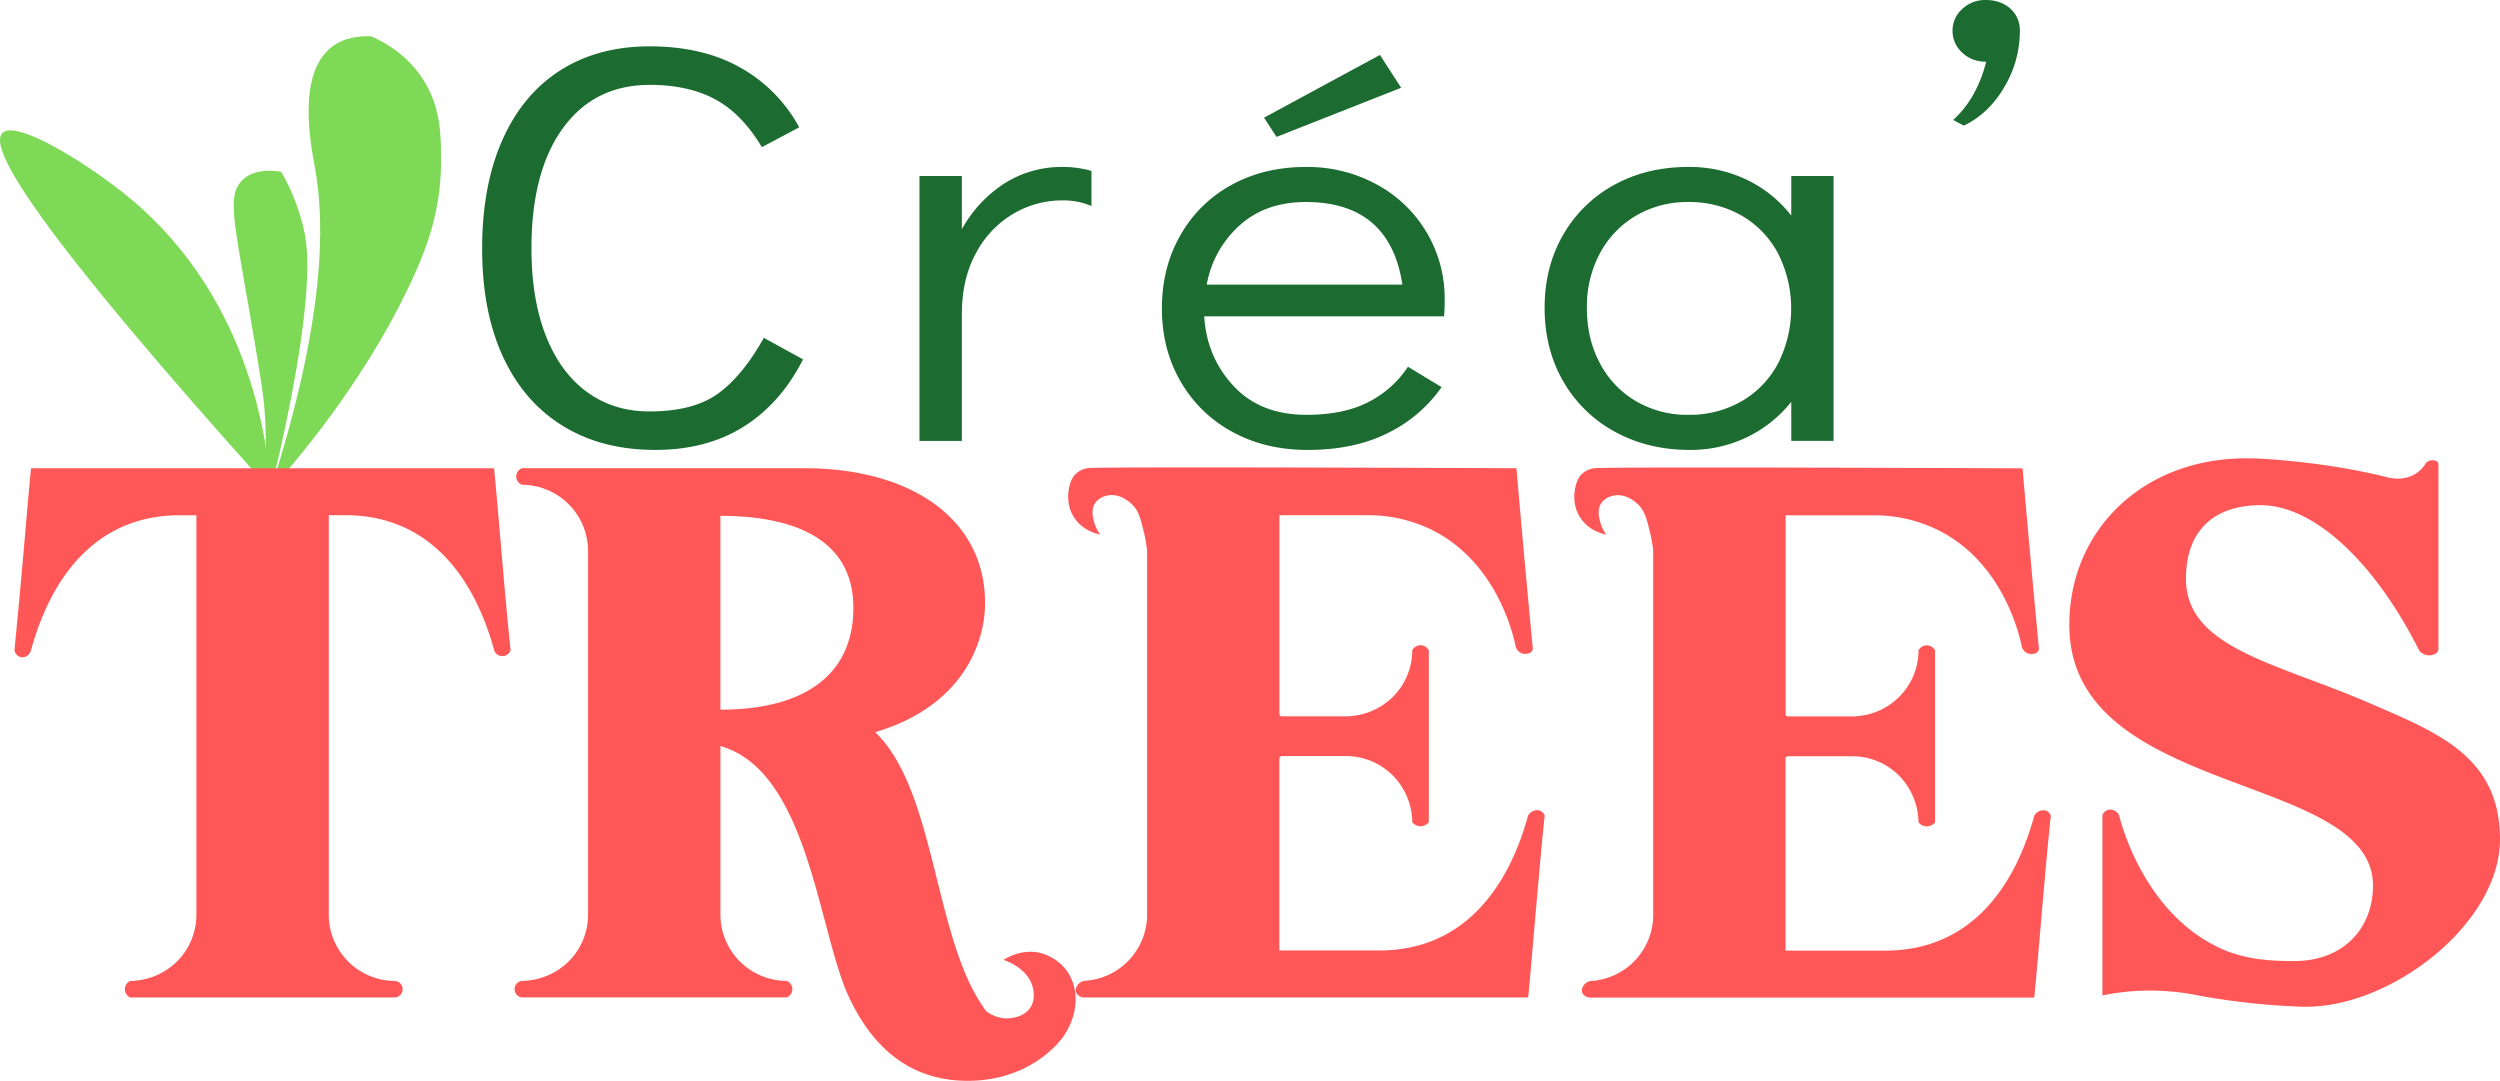
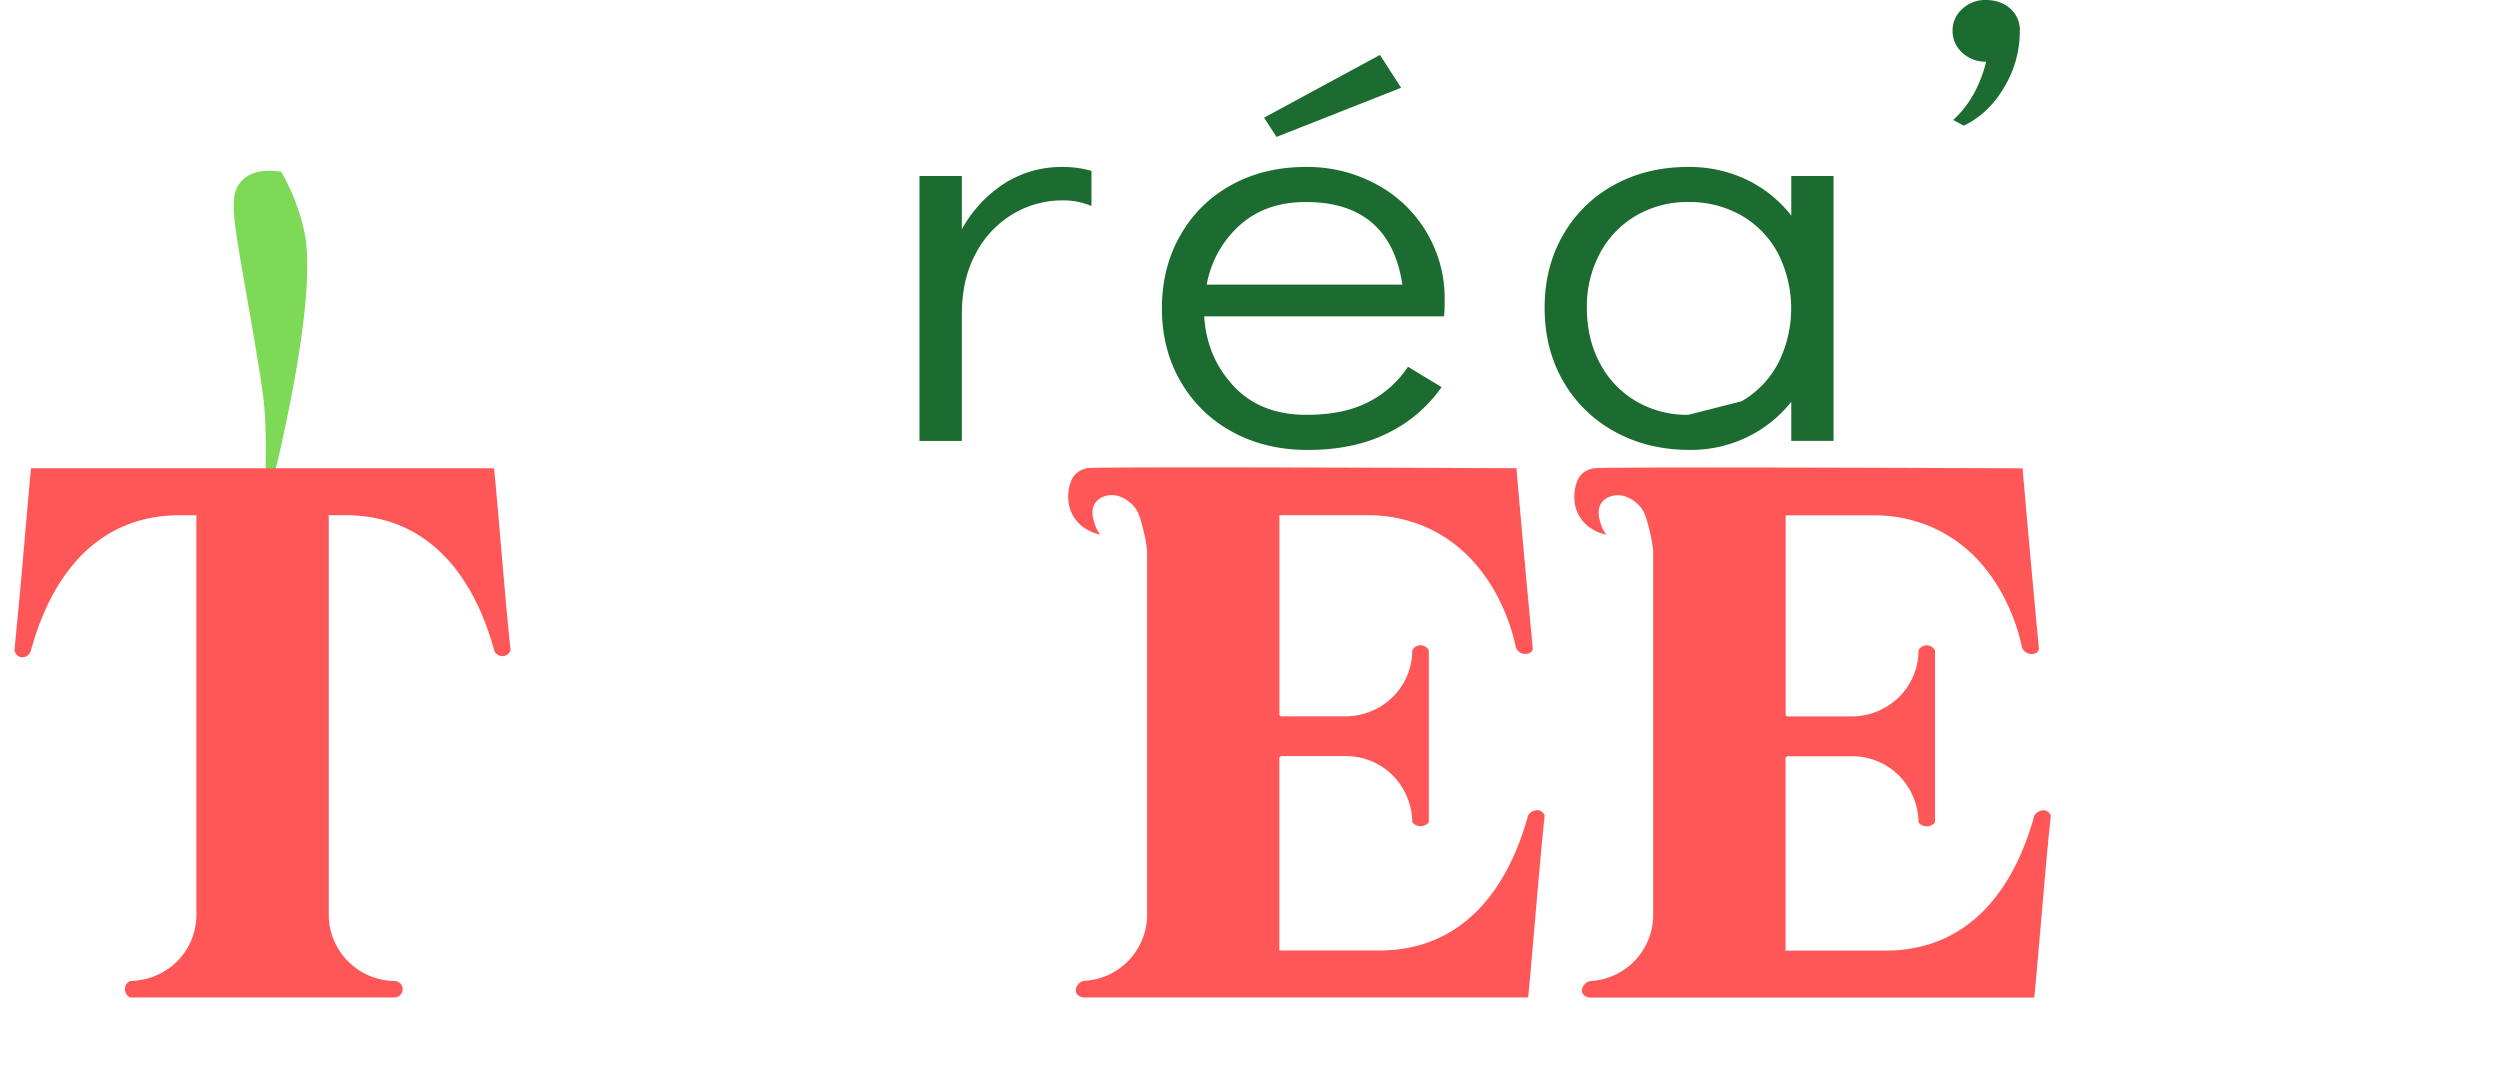
<svg xmlns="http://www.w3.org/2000/svg" id="Calque_1" data-name="Calque 1" viewBox="0 0 1338.89 578.84">
  <defs>
    <style>.cls-1{fill:#7ed957;}.cls-2{fill:#ff5757;}.cls-3{fill:#1c6b30;}</style>
  </defs>
  <title>2_20220120_093854_0001</title>
-   <path class="cls-1" d="M438.58,513C312.23,372.53,287.44,329.92,294.86,321.93c7.26-7.83,46.36,16.6,68.07,34.55C430.69,412.47,437.51,494.8,438.58,513Z" transform="translate(-293.67 -250.58)" />
-   <path class="cls-1" d="M492.37,270c-6.12-.2-14.54.58-21.29,5.93-18.39,14.54-11,52.08-8.79,64.11,5.65,30.69,5.38,82.33-23.71,173,20.47-23.18,54.77-65.58,77.29-115.93,6.28-14,14-34.09,14-59.72,0-13.66.21-30.08-10.54-45.67C510.75,279.18,499.12,272.91,492.37,270Z" transform="translate(-293.67 -250.58)" />
  <path class="cls-1" d="M444.28,342.57a113,113,0,0,1,12,30.46c1.69,7.13,5.95,28.14-8.05,97.34-2.53,12.46-8.72,43.09-11.46,42.64-1.91-.31.05-15.54-1.14-38.54-.48-9.48-1.31-16.44-9.28-62.24-7.74-44.44-10.13-56.09-4.14-63.75C427.82,341.35,437.61,341.56,444.28,342.57Z" transform="translate(-293.67 -250.58)" />
  <path class="cls-2" d="M558.32,598.78c-11-40-35.43-72.28-79.72-72.28h-8.86v214a35.54,35.54,0,0,0,35.43,35.43,4.44,4.44,0,0,1,0,8.86H363.45a4.84,4.84,0,0,1,0-8.86,36.29,36.29,0,0,0,25-10.41,35.32,35.32,0,0,0,10.4-25v-214H390c-44.29,0-68.74,32.24-79.72,72.28a4.81,4.81,0,0,1-5.38,3.76,4.69,4.69,0,0,1-3.48-3.76c1.55-16.27,3.14-32.59,4.56-49,1.55-17.89,3.06-35.69,4.3-48.45h248c2.48,25.51,6,71.22,8.85,97.44a4.67,4.67,0,0,1-8.85,0Z" transform="translate(-293.67 -250.58)" />
-   <path class="cls-2" d="M812,829.42c-22.32,0-46.76-9.21-63.41-44.29-16.65-34.72-21.62-121.52-69.09-135v90.34a35.53,35.53,0,0,0,35.43,35.43,4.72,4.72,0,0,1,0,8.86H573.2a4.46,4.46,0,0,1,0-8.86,36.26,36.26,0,0,0,25-10.41,35.33,35.33,0,0,0,10.41-25V545.63A35.54,35.54,0,0,0,573.2,510.2a4.74,4.74,0,0,1,0-8.86H724.48c58.11,0,97.08,28,96.73,72.63,0,18.43-9.92,54.21-58.82,68.74,33,31.53,31.18,111.95,59.53,149.51,1.25.92,6.72,4.73,13.78,3.53,1.72-.29,7.09-1.2,9.95-5.85,2.55-4.15,1.52-8.7,1.17-10.25-2.35-10.4-14.39-14.59-15.65-15,1.52-1,9.88-6.24,20.15-3.6a26.44,26.44,0,0,1,12.54,8c8,9.49,8,24.53-1.2,37.35C855.57,815.6,838.92,829.42,812,829.42ZM679.49,630.66c44.64,0,71.21-18.42,71.21-54.56,0-38.26-34.36-49.25-71.21-49.25Z" transform="translate(-293.67 -250.58)" />
  <path class="cls-2" d="M1120.94,687.35c-2.83,26.22-6.37,71.92-8.85,97.43h-238a5,5,0,0,1-1.82-.44,4.32,4.32,0,0,1-2.19-2.05c-.84-1.94.56-3.94.75-4.22a5.64,5.64,0,0,1,3.71-2.22A35.51,35.51,0,0,0,908,740.49V545.63a74.3,74.3,0,0,0-1.78-10.3c-1.77-7.16-2.68-10.84-5.83-14.18-.78-.82-6.26-6.43-13.18-5.27-.86.15-4.82.81-7,4.1-2.58,3.83-1.06,8.68-.3,11.12a19.38,19.38,0,0,0,3,5.77c-1.83-.37-9.54-2.15-14.08-9.28-5.58-8.75-2.37-19.24,0-22.15a12.73,12.73,0,0,1,2.06-2,13.34,13.34,0,0,1,5.38-2.16c3.53-.56,99.15-.48,229.54.06q2.08,24.15,4.29,48.45,2.19,24.09,4.46,48a2.88,2.88,0,0,1-.32,1.27c-.9,1.68-3.34,1.71-3.69,1.72a5.24,5.24,0,0,1-5.11-3.8c-1.21-5.93-10.07-46-46-63.13a77.42,77.42,0,0,0-33.3-7.35H978.87V632.75a1.36,1.36,0,0,0,.39,1.17,1.32,1.32,0,0,0,1,.29h34.36a36.26,36.26,0,0,0,25-10.4,35.34,35.34,0,0,0,10.4-25,5.07,5.07,0,0,1,4.73-2.67,5.32,5.32,0,0,1,4.13,2.67v92.11a5.65,5.65,0,0,1-8.86,0,36.25,36.25,0,0,0-10.4-25,35.33,35.33,0,0,0-25-10.41h-34a1.72,1.72,0,0,0-1.52.52,1.38,1.38,0,0,0-.28.72V759.62h53.5c44.29,0,68.73-32.24,79.72-72.27a5.48,5.48,0,0,1,1.72-1.89c.2-.14,2.77-1.81,5.13-.51A4.57,4.57,0,0,1,1120.94,687.35Z" transform="translate(-293.67 -250.58)" />
  <path class="cls-2" d="M1392,687.41c-2.83,26.22-6.37,71.92-8.85,97.43h-238a4.81,4.81,0,0,1-1.82-.45,4.27,4.27,0,0,1-2.2-2c-.83-1.93.57-3.93.76-4.21a5.64,5.64,0,0,1,3.71-2.22,35.51,35.51,0,0,0,33.45-35.36V545.69a74.05,74.05,0,0,0-1.78-10.3c-1.77-7.16-2.68-10.85-5.84-14.18-.78-.82-6.25-6.43-13.17-5.27-.86.14-4.82.81-7,4.1-2.57,3.83-1,8.67-.29,11.12a19.38,19.38,0,0,0,3,5.77c-1.83-.37-9.54-2.15-14.08-9.28-5.58-8.75-2.37-19.24,0-22.15a12.73,12.73,0,0,1,2.06-2,13.34,13.34,0,0,1,5.38-2.16c3.53-.56,99.15-.48,229.54.06q2.09,24.15,4.29,48.45,2.19,24.09,4.46,48a2.88,2.88,0,0,1-.32,1.27c-.9,1.68-3.34,1.71-3.69,1.72a5.4,5.4,0,0,1-3.55-1.32,5.32,5.32,0,0,1-1.56-2.48c-1.21-5.93-10.07-46-46-63.13a77.42,77.42,0,0,0-33.3-7.35H1250V632.81a1.34,1.34,0,0,0,.39,1.16,1.24,1.24,0,0,0,1,.29h34.35a36.24,36.24,0,0,0,25-10.41,35.3,35.3,0,0,0,10.4-25,5.09,5.09,0,0,1,4.73-2.67,5.37,5.37,0,0,1,4.13,2.67V691a5.65,5.65,0,0,1-8.86,0,36.25,36.25,0,0,0-10.4-25,35.33,35.33,0,0,0-25-10.41h-34a1.69,1.69,0,0,0-1.52.52,1.38,1.38,0,0,0-.28.71V759.68h53.5c44.29,0,68.73-32.24,79.72-72.27a5.48,5.48,0,0,1,1.72-1.89c.2-.14,2.77-1.81,5.13-.52A4.62,4.62,0,0,1,1392,687.41Z" transform="translate(-293.67 -250.58)" />
-   <path class="cls-2" d="M1632.56,700.1c0,45.23-58.89,90.9-105.94,89.64a382.84,382.84,0,0,1-53.89-5.7,133.47,133.47,0,0,0-31.89-2.89,125.7,125.7,0,0,0-21.22,2.56V687.63a3.28,3.28,0,0,1,.25-1.07,4.61,4.61,0,0,1,3.31-2.38,5.45,5.45,0,0,1,5.3,2.81c1.79,7.14,14.3,52.22,53.18,70.93,13,6.24,26.43,7.37,40.35,7.37,28,0,42.52-18.78,42.52-40.39,0-61.29-162.62-46.76-162.62-139.59,0-51.37,40-89.28,94.6-89.28,6.78,0,12.79.39,24.8,1.56a370.12,370.12,0,0,1,49.76,8.28c1.36.44,9.38,2.87,16.45-1.69a17.45,17.45,0,0,0,5.17-5.24,3.38,3.38,0,0,1,.53-.7,4.46,4.46,0,0,1,3.51-1.16c.5.05,2.16.2,2.71,1.36a1.92,1.92,0,0,1,.16.88v98.5a3.26,3.26,0,0,1-.3,1.51c-1.09,2.27-4.64,2.24-4.93,2.24a7.25,7.25,0,0,1-5-2.44c-23.74-47.3-56.32-78-85-78-24.45,0-40,13.11-40,39.33,0,37.2,48.19,45,98.14,66.61C1598.54,642.71,1632.56,655.46,1632.56,700.1Z" transform="translate(-293.67 -250.58)" />
-   <path class="cls-3" d="M595.06,478.65q-20.85-12.87-32-37t-11.18-57.74q0-33.94,10.84-58.35t31-37.28q20.19-12.87,47.88-12.88,28.36,0,48.56,11.37a80.55,80.55,0,0,1,31.53,32l-20,10.61q-10.68-17.88-25-25.61t-35-7.73q-29.7,0-46.55,23.19t-16.85,64.4q0,27,7.68,46.68t22,30.16q14.34,10.45,33.37,10.45,23.69,0,36.87-9.54t24.53-29.86l21,11.52q-12,23.64-31.86,36.07t-47.22,12.42Q615.91,491.53,595.06,478.65Z" transform="translate(-293.67 -250.58)" />
  <path class="cls-3" d="M878.21,342.11V360.9a38.51,38.51,0,0,0-15.35-3,51.68,51.68,0,0,0-26.7,7.28,53.47,53.47,0,0,0-19.86,21.06q-7.5,13.8-7.5,32.58v67.89H786.1V344.84h22.7v28.49a68.84,68.84,0,0,1,22.85-24.55A57,57,0,0,1,862.86,340,55.25,55.25,0,0,1,878.21,342.11Z" transform="translate(-293.67 -250.58)" />
  <path class="cls-3" d="M1031,349.39a69.2,69.2,0,0,1,36.37,61.82,87.16,87.16,0,0,1-.33,8.79H938.6q1.33,21.83,15.69,37.28t39,15.46q20,0,33.2-6.82A55.44,55.44,0,0,0,1047.72,447l18,10.91a75.81,75.81,0,0,1-29,24.7q-18,8.94-42.71,8.94-22.69,0-40.38-9.7a70.57,70.57,0,0,1-27.7-27q-10-17.28-10-39.1t9.85-39.1a69.77,69.77,0,0,1,27.36-27Q970.64,340,993,340A77.45,77.45,0,0,1,1031,349.39ZM1044.72,403q-3.35-22.12-16.35-33.19T993,358.78q-21.69,0-35.53,12.58A55.74,55.74,0,0,0,939.94,403Zm-67.41-79.1-6.67-10.31L1032.71,280l11.34,17.58Z" transform="translate(-293.67 -250.58)" />
-   <path class="cls-3" d="M1275.64,344.84V486.68H1253V465.77a68,68,0,0,1-23.7,18.94,69.17,69.17,0,0,1-30.7,6.82q-22.35,0-40-9.7a70.57,70.57,0,0,1-27.7-27q-10-17.28-10-39.4,0-21.82,9.84-38.95A70.16,70.16,0,0,1,1158,349.69q17.52-9.7,39.87-9.7a71,71,0,0,1,31.21,6.82A66.33,66.33,0,0,1,1253,366.06V344.84Zm-49.22,120.63a50.84,50.84,0,0,0,19.52-20.31,65.16,65.16,0,0,0,0-58.8,50.81,50.81,0,0,0-19.52-20.3,55.77,55.77,0,0,0-28.54-7.28,54.18,54.18,0,0,0-28,7.28,51.33,51.33,0,0,0-19.35,20.15,60.24,60.24,0,0,0-7,29.25q0,16.67,7,29.7a51.17,51.17,0,0,0,19.35,20.31,54.17,54.17,0,0,0,28,7.27A55.76,55.76,0,0,0,1226.42,465.47Z" transform="translate(-293.67 -250.58)" />
+   <path class="cls-3" d="M1275.64,344.84V486.68H1253V465.77a68,68,0,0,1-23.7,18.94,69.17,69.17,0,0,1-30.7,6.82q-22.35,0-40-9.7a70.57,70.57,0,0,1-27.7-27q-10-17.28-10-39.4,0-21.82,9.84-38.95A70.16,70.16,0,0,1,1158,349.69q17.52-9.7,39.87-9.7a71,71,0,0,1,31.21,6.82A66.33,66.33,0,0,1,1253,366.06V344.84Zm-49.22,120.63a50.84,50.84,0,0,0,19.52-20.31,65.16,65.16,0,0,0,0-58.8,50.81,50.81,0,0,0-19.52-20.3,55.77,55.77,0,0,0-28.54-7.28,54.18,54.18,0,0,0-28,7.28,51.33,51.33,0,0,0-19.35,20.15,60.24,60.24,0,0,0-7,29.25q0,16.67,7,29.7a51.17,51.17,0,0,0,19.35,20.31,54.17,54.17,0,0,0,28,7.27Z" transform="translate(-293.67 -250.58)" />
  <path class="cls-3" d="M1339.7,314.83q12.69-11.5,17.69-31.21a18.08,18.08,0,0,1-12.85-4.85,15.57,15.57,0,0,1-5.17-11.82,15.25,15.25,0,0,1,5.17-11.52,17.66,17.66,0,0,1,12.52-4.85q8,0,13.18,4.55a15.36,15.36,0,0,1,5.17,12.12,58.45,58.45,0,0,1-8.34,30q-8.35,14.26-21.69,20.61Z" transform="translate(-293.67 -250.58)" />
</svg>